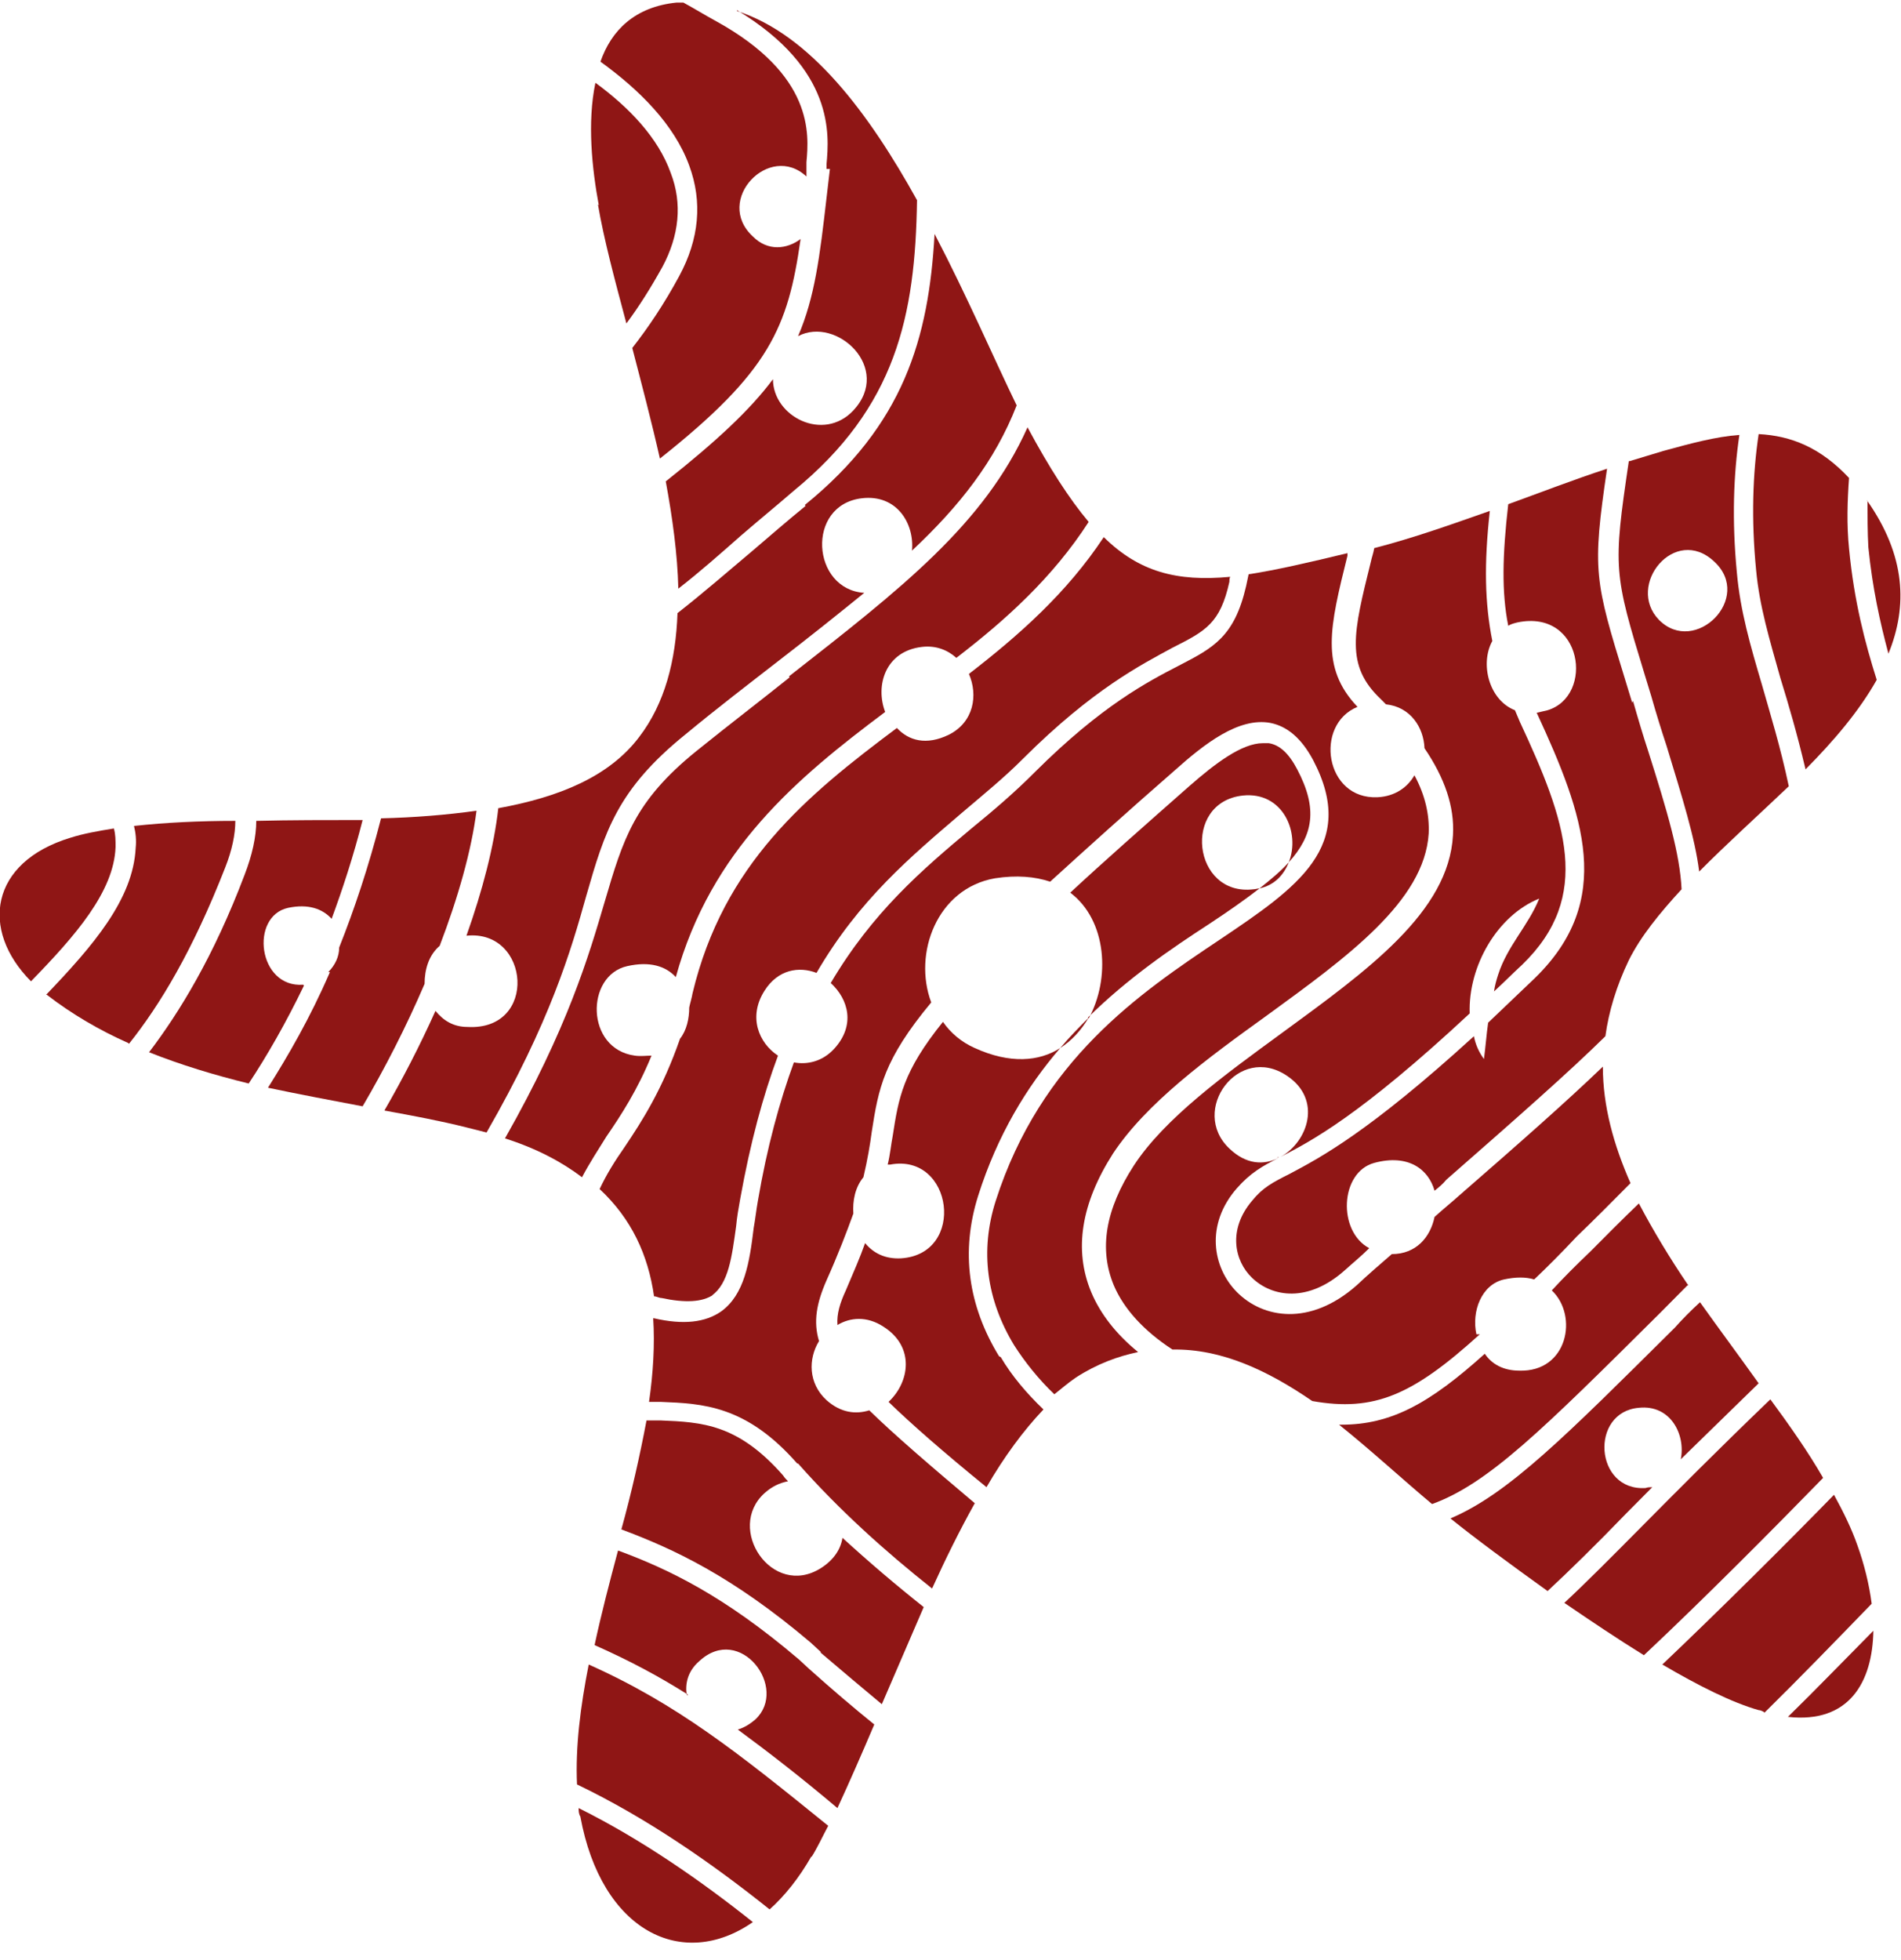
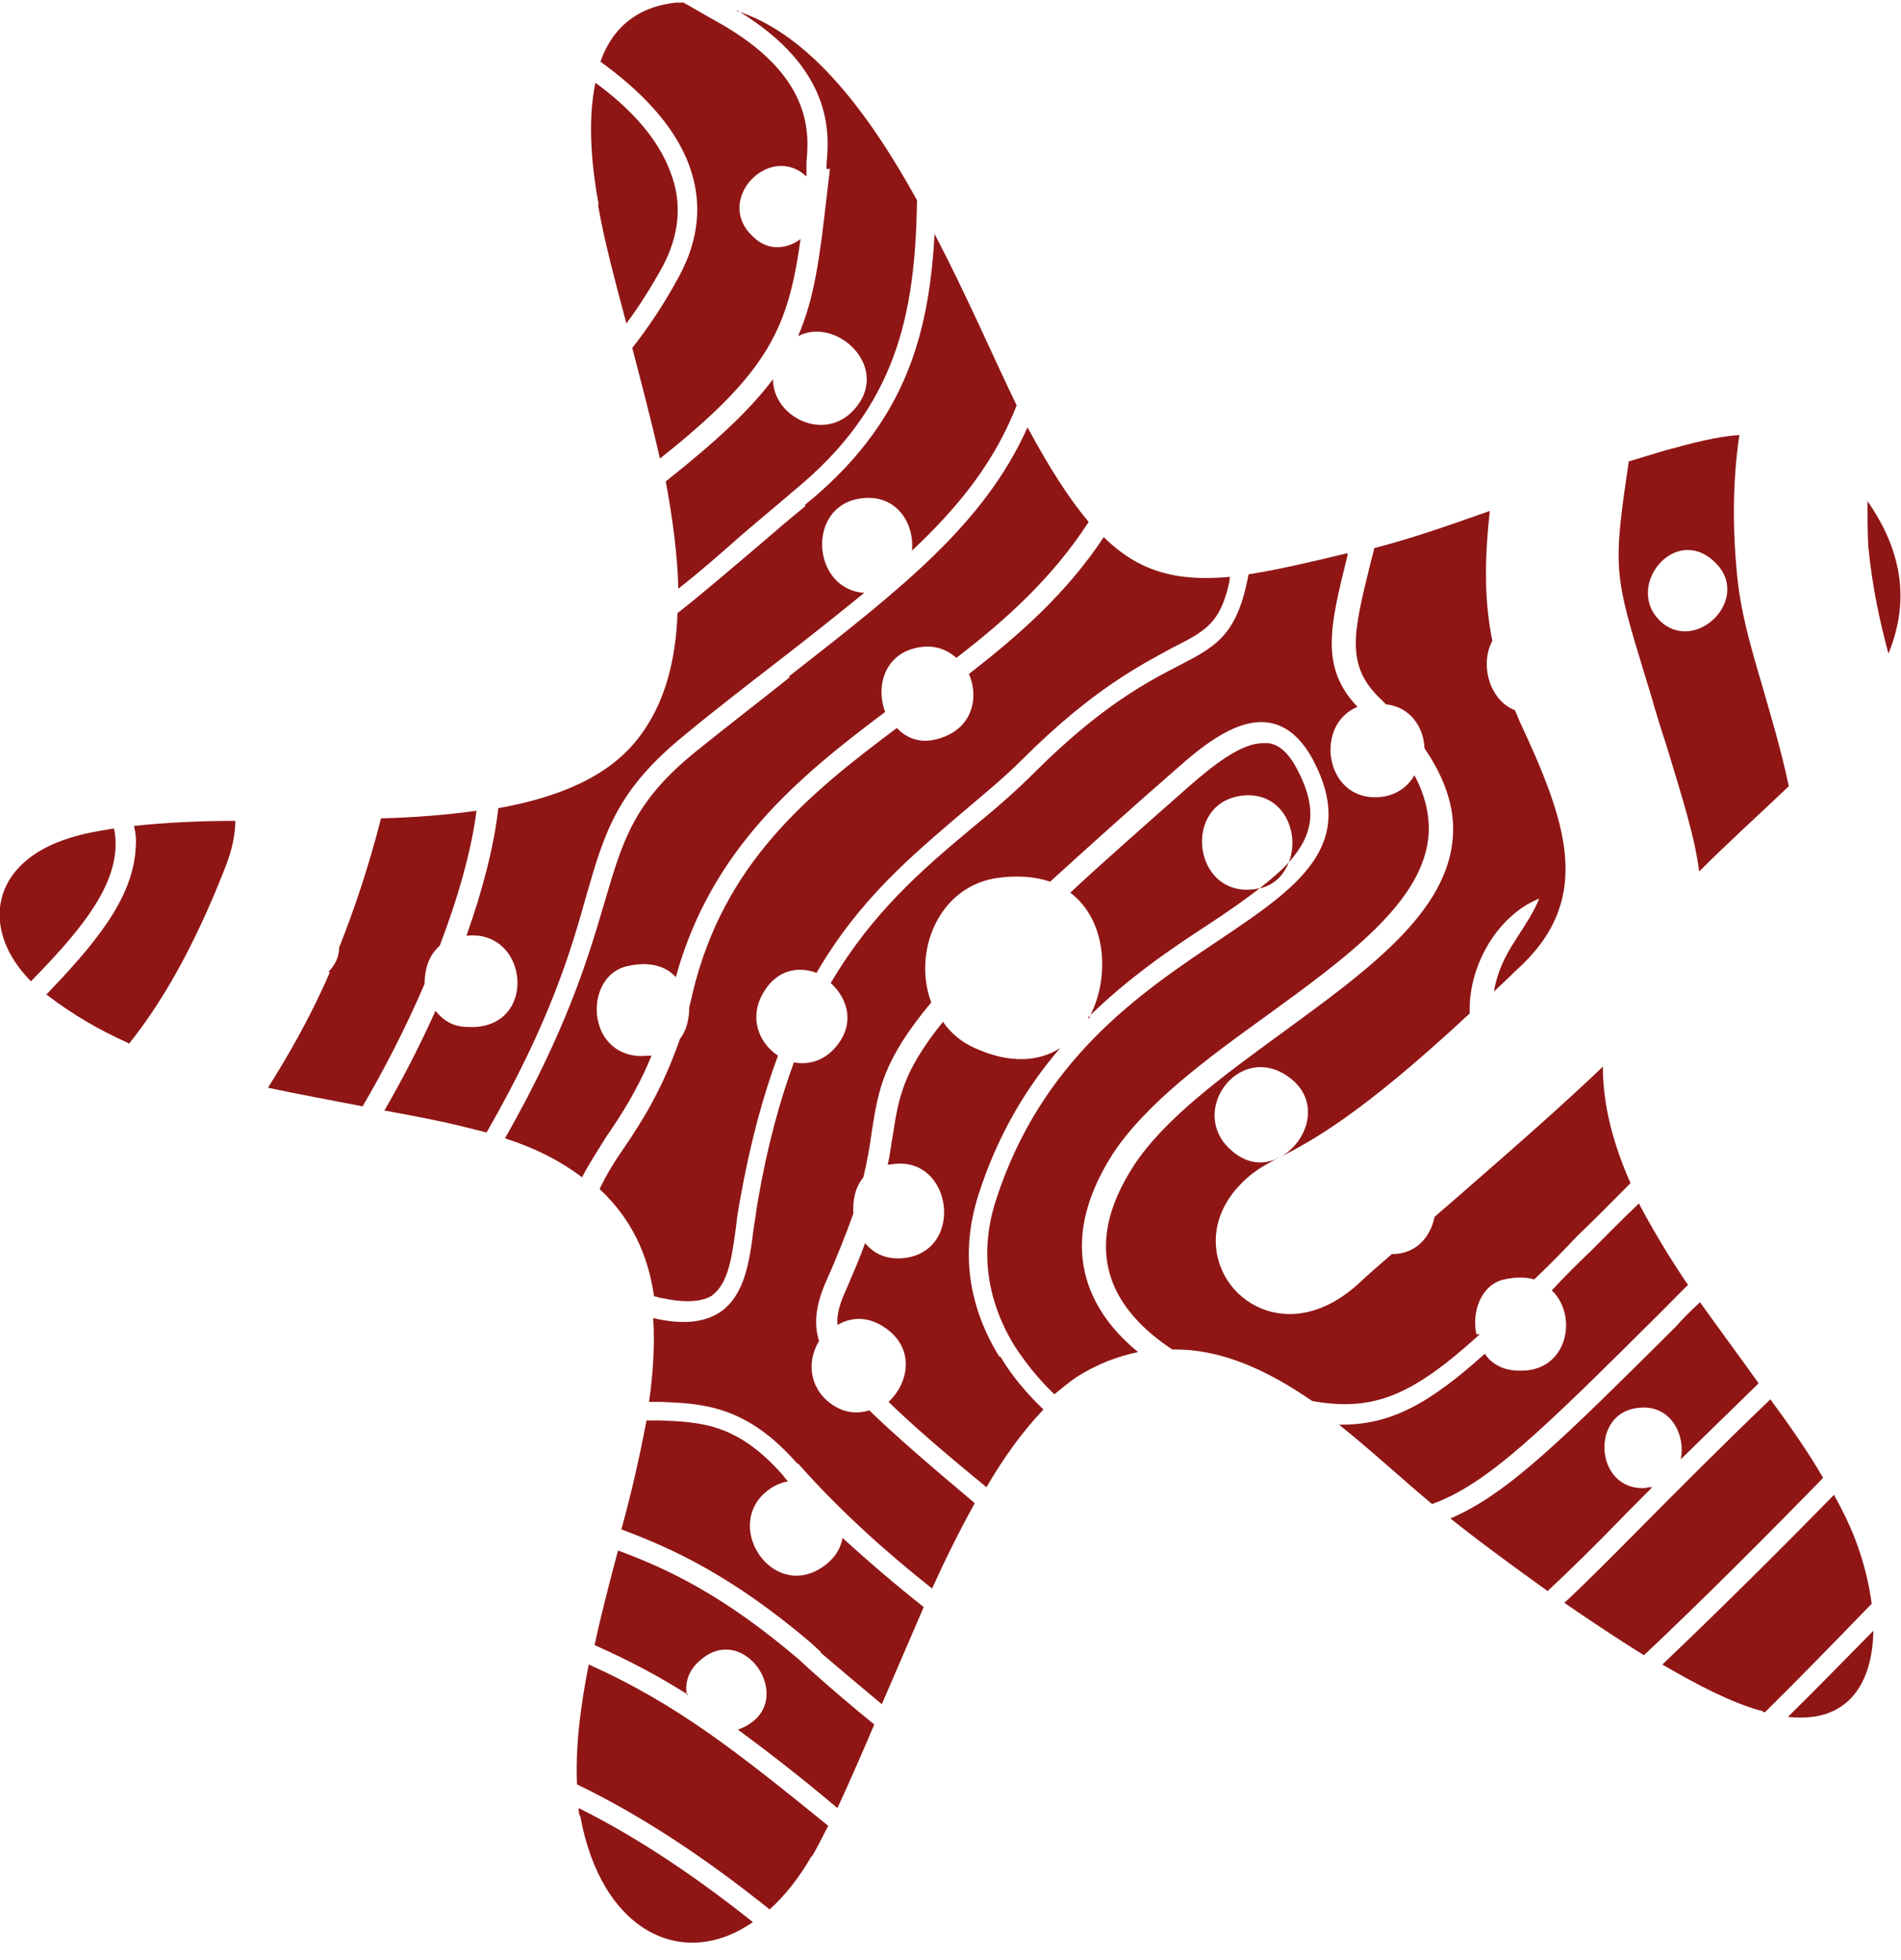
<svg xmlns="http://www.w3.org/2000/svg" width="97" height="100" viewBox="0 0 97 100" fill="none">
  <g clip-path="url(#clip0_2364_677)">
    <path d="M64.268 45.323C65.037 45.15 65.507 44.633 65.763 43.987C65.379 44.418 64.866 44.849 64.268 45.323Z" fill="#8F1615" />
-     <path d="M54.098 53.465C54.696 53.077 55.166 52.56 55.551 51.914C55.081 52.388 54.568 52.905 54.098 53.465Z" fill="#8F1615" />
    <path d="M65.251 59.022C65.251 59.022 65.208 59.022 65.165 59.065C65.165 59.065 65.208 59.065 65.251 59.022Z" fill="#8F1615" />
    <path d="M95.291 25.548C95.291 26.324 95.291 27.142 95.334 27.918C95.547 30.029 95.932 31.752 96.359 33.346C97.342 30.933 97.256 28.349 95.248 25.505L95.291 25.548Z" fill="#8F1615" />
    <path d="M29.613 92.668C30.681 98.528 34.826 100.552 38.416 98.054C35.766 95.943 32.732 93.832 29.527 92.238C29.527 92.367 29.527 92.539 29.613 92.668Z" fill="#8F1615" />
    <path d="M50.978 69.189C49.397 66.605 49.013 63.847 49.91 61.004C50.893 57.902 52.389 55.447 54.098 53.465C53.03 54.154 51.534 54.283 49.739 53.465C49.056 53.163 48.5 52.689 48.115 52.129C46.064 54.671 45.851 56.007 45.552 57.945C45.466 58.376 45.423 58.893 45.295 59.41C45.295 59.41 45.381 59.41 45.423 59.41C48.628 58.807 49.312 63.977 45.979 64.192C45.167 64.235 44.569 63.933 44.142 63.416C43.885 64.149 43.543 64.924 43.159 65.829C42.859 66.475 42.689 67.035 42.731 67.595C43.372 67.208 44.227 67.121 45.082 67.681C46.705 68.715 46.406 70.525 45.338 71.516C46.492 72.636 48.115 74.058 50.337 75.867C51.235 74.316 52.218 72.981 53.243 71.903C52.389 71.085 51.62 70.18 51.064 69.232L50.978 69.189Z" fill="#8F1615" />
-     <path d="M83.283 35.845L82.941 34.725C81.36 29.598 81.232 29.124 82.001 23.911C80.292 24.471 78.626 25.117 76.959 25.721C76.66 28.349 76.617 30.201 76.959 31.924C77.087 31.838 77.258 31.795 77.429 31.752C80.762 31.063 81.36 35.5 78.967 36.232C78.796 36.276 78.583 36.319 78.412 36.362C80.847 41.617 82.386 45.926 78.326 49.889C77.472 50.708 76.66 51.483 75.933 52.172C75.848 52.776 75.805 53.379 75.72 54.025C75.463 53.68 75.292 53.292 75.207 52.862C69.823 57.773 67.344 59.065 65.806 59.884C64.951 60.315 64.439 60.573 63.883 61.262C62.644 62.727 62.986 64.321 63.883 65.183C64.909 66.174 66.746 66.475 68.626 64.795C69.054 64.407 69.481 64.063 69.866 63.675C68.242 62.813 68.37 59.798 70.122 59.324C71.874 58.85 72.9 59.668 73.199 60.745C73.412 60.573 73.626 60.401 73.797 60.185C77.386 57.041 80.036 54.714 81.916 52.862C82.087 51.612 82.471 50.32 83.112 48.984C83.71 47.778 84.693 46.572 85.804 45.366C85.719 43.556 85.078 41.402 84.095 38.3C83.839 37.525 83.582 36.663 83.326 35.758L83.283 35.845Z" fill="#8F1615" />
-     <path d="M94.351 24.385C92.898 22.834 91.402 22.231 89.736 22.145C89.436 24.17 89.351 26.453 89.607 29.081C89.778 30.933 90.291 32.614 90.847 34.595C91.274 35.974 91.701 37.439 92.129 39.248C93.581 37.783 94.863 36.276 95.761 34.682C95.162 32.786 94.607 30.675 94.351 28.004C94.222 26.755 94.265 25.548 94.351 24.342V24.385Z" fill="#8F1615" />
    <path d="M83.112 23.524C82.3 28.995 82.343 29.253 83.924 34.423L84.266 35.543C84.522 36.448 84.779 37.266 85.035 38.042C85.847 40.713 86.488 42.738 86.702 44.461C88.112 43.039 89.736 41.575 91.274 40.11C90.847 38.085 90.334 36.448 89.907 34.94C89.308 32.915 88.796 31.149 88.625 29.21C88.368 26.539 88.454 24.213 88.753 22.188C87.556 22.274 86.274 22.619 84.864 23.007C84.309 23.179 83.711 23.351 83.155 23.524H83.112ZM87.471 28.65C89.479 30.503 86.488 33.475 84.651 31.623C82.941 29.857 85.463 26.755 87.471 28.65Z" fill="#8F1615" />
    <path d="M55.508 51.914C57.559 49.889 59.781 48.381 61.704 47.132C62.687 46.486 63.541 45.883 64.268 45.322C64.182 45.322 64.054 45.366 63.969 45.366C60.849 45.753 60.294 40.928 63.413 40.584C65.464 40.368 66.362 42.479 65.763 43.987C67.003 42.608 67.259 41.273 66.191 39.248C65.763 38.43 65.293 37.999 64.738 37.913C64.652 37.913 64.567 37.913 64.439 37.913C63.37 37.913 62.003 38.947 60.678 40.11C58.285 42.221 56.277 43.987 54.611 45.538C56.491 46.96 56.662 49.932 55.551 51.957L55.508 51.914Z" fill="#8F1615" />
    <path d="M41.877 84.311C42.988 85.258 44.013 86.12 44.996 86.939C45.68 85.345 46.406 83.665 47.133 81.984C45.722 80.864 44.355 79.701 42.988 78.452C42.902 79.012 42.56 79.572 41.877 80.003C39.398 81.554 37.005 77.978 39.014 76.168C39.398 75.824 39.783 75.651 40.21 75.565C40.125 75.479 40.039 75.393 39.954 75.264C37.646 72.636 35.809 72.55 33.715 72.463C33.501 72.463 33.245 72.463 32.989 72.463C32.647 74.273 32.219 76.168 31.706 78.021C34.356 79.012 37.347 80.39 41.364 83.794L41.877 84.268V84.311Z" fill="#8F1615" />
    <path d="M36.322 66.088C37.176 65.484 37.347 64.106 37.561 62.555C37.604 62.081 37.689 61.607 37.775 61.133C38.287 58.29 38.928 55.92 39.697 53.853C38.715 53.206 38.159 51.871 39.014 50.535C39.697 49.458 40.766 49.286 41.663 49.631C43.842 45.883 46.492 43.685 49.056 41.488C50.167 40.541 51.235 39.679 52.218 38.688C55.764 35.155 58.243 33.906 59.824 33.044C61.533 32.183 62.26 31.795 62.73 29.684C62.73 29.598 62.73 29.512 62.772 29.426C60.038 29.684 58.115 29.167 56.32 27.401C54.44 30.244 52.004 32.398 49.44 34.38C49.91 35.457 49.697 36.836 48.415 37.482C47.261 38.042 46.364 37.783 45.765 37.137C41.15 40.584 36.92 44.073 35.339 50.665C35.296 50.923 35.211 51.182 35.168 51.397C35.168 51.957 35.04 52.56 34.698 52.991C33.8 55.576 32.775 57.17 31.878 58.505C31.365 59.238 30.938 59.927 30.596 60.659C32.219 62.167 33.074 64.02 33.373 66.131C33.501 66.131 33.63 66.217 33.758 66.217C34.954 66.475 35.852 66.432 36.407 66.044L36.322 66.088Z" fill="#8F1615" />
    <path d="M16.836 49.588C15.811 51.957 14.7 53.853 13.674 55.49C15.298 55.834 16.922 56.136 18.503 56.438C19.614 54.542 20.725 52.388 21.665 50.191C21.665 49.458 21.878 48.726 22.434 48.252C23.374 45.797 24.058 43.384 24.314 41.359C22.776 41.575 21.152 41.704 19.443 41.747C18.802 44.246 18.075 46.4 17.306 48.338C17.306 48.812 17.093 49.243 16.751 49.588H16.836Z" fill="#8F1615" />
    <path d="M35.04 86.465C34.954 85.905 35.082 85.259 35.681 84.742C37.774 82.803 40.253 86.12 38.544 87.714C38.244 87.973 37.945 88.145 37.646 88.231C39.227 89.394 40.894 90.687 42.731 92.238C43.329 90.945 43.97 89.481 44.611 87.973C43.543 87.111 42.432 86.163 41.278 85.129L40.766 84.656C36.92 81.381 34.099 80.046 31.536 79.098C31.108 80.692 30.681 82.329 30.339 83.923C32.091 84.698 33.629 85.517 35.125 86.465H35.04Z" fill="#8F1615" />
    <path d="M40.723 74.661C42.817 77.03 45.167 79.141 47.56 81.037C48.244 79.529 48.97 78.064 49.739 76.685C47.389 74.704 45.637 73.196 44.355 71.947C43.671 72.162 42.902 72.076 42.176 71.43C41.236 70.568 41.236 69.319 41.791 68.414C41.492 67.423 41.663 66.475 42.176 65.312C42.774 63.977 43.201 62.856 43.543 61.909C43.5 61.262 43.629 60.573 44.056 60.056C44.27 59.151 44.398 58.376 44.483 57.73C44.825 55.533 45.081 54.068 47.517 51.138C46.577 48.64 47.816 45.322 50.765 44.806C51.876 44.633 52.816 44.719 53.585 44.978C55.337 43.384 57.431 41.488 59.952 39.291C61.447 37.956 63.2 36.577 64.823 36.879C65.678 37.051 66.404 37.654 67.003 38.774C69.31 43.168 66.191 45.279 62.217 47.95C58.157 50.664 53.115 54.068 50.807 61.262C49.996 63.804 50.337 66.303 51.748 68.629C52.303 69.491 52.987 70.353 53.799 71.128C54.183 70.826 54.525 70.525 54.91 70.266C55.978 69.577 57.046 69.189 58.072 68.974C56.961 68.069 56.149 67.035 55.679 65.915C54.782 63.761 55.166 61.392 56.79 58.85C58.499 56.265 61.618 53.982 64.61 51.828C68.755 48.812 72.686 45.969 72.9 42.522C72.942 41.575 72.729 40.584 72.173 39.55C71.831 40.153 71.19 40.627 70.293 40.67C67.601 40.799 67.045 36.965 69.267 36.06C67.344 34.035 67.857 31.967 68.755 28.349C68.755 28.305 68.755 28.262 68.755 28.219C66.789 28.693 65.122 29.081 63.712 29.296C63.67 29.512 63.627 29.684 63.584 29.899C62.986 32.484 61.918 33.044 60.166 33.949C58.584 34.768 56.234 35.974 52.816 39.377C51.79 40.411 50.679 41.359 49.568 42.264C47.047 44.375 44.526 46.529 42.389 50.148C43.287 50.966 43.671 52.302 42.56 53.508C41.962 54.154 41.193 54.326 40.509 54.197C39.783 56.179 39.142 58.505 38.672 61.262C38.586 61.736 38.544 62.167 38.458 62.641C38.245 64.407 37.988 66.044 36.792 66.906C35.98 67.466 34.869 67.595 33.373 67.251C33.373 67.251 33.373 67.251 33.33 67.251C33.416 68.586 33.33 70.051 33.117 71.516C33.33 71.516 33.501 71.516 33.715 71.516C35.852 71.602 38.074 71.688 40.68 74.661H40.723Z" fill="#8F1615" />
    <path d="M41.407 94.736C41.706 94.263 41.962 93.702 42.261 93.142C37.689 89.437 34.57 86.939 30.04 84.914C29.613 87.068 29.356 89.136 29.442 91.031C33.031 92.755 36.364 95.081 39.27 97.407C40.039 96.718 40.766 95.813 41.407 94.693V94.736Z" fill="#8F1615" />
    <path d="M85.463 67.725C79.865 73.282 76.959 76.212 74.01 77.461C75.292 78.495 77.044 79.787 78.967 81.166C80.078 80.132 81.403 78.839 82.984 77.202C83.411 76.772 83.839 76.341 84.309 75.867C84.18 75.867 84.095 75.867 83.967 75.91C81.36 76.082 81.104 72.033 83.625 71.817C85.249 71.645 86.018 73.196 85.762 74.445C86.958 73.282 88.283 71.99 89.736 70.568C88.753 69.189 87.727 67.811 86.744 66.432C86.274 66.863 85.847 67.294 85.463 67.725Z" fill="#8F1615" />
    <path d="M90.035 87.37C91.829 85.603 93.795 83.578 95.504 81.812C95.376 80.821 95.12 79.787 94.778 78.84C94.479 77.978 94.052 77.116 93.581 76.255C91.231 78.667 87.77 82.114 84.822 84.914C86.659 85.991 88.368 86.853 89.736 87.24C89.821 87.24 89.907 87.283 89.992 87.326L90.035 87.37Z" fill="#8F1615" />
    <path d="M5.811 42.264C5 42.393 4.273 42.522 3.589 42.738C-0.513 43.987 -1.026 47.434 1.581 50.061C3.846 47.735 5.811 45.495 5.897 43.212C5.897 42.867 5.897 42.565 5.811 42.264Z" fill="#8F1615" />
    <path d="M40.295 34.552C38.843 35.715 37.262 36.922 35.552 38.3C32.347 40.885 31.792 42.824 30.852 46.012C30.04 48.769 28.972 52.431 25.767 58.074C27.391 58.591 28.673 59.281 29.698 60.056C30.083 59.324 30.51 58.678 30.937 57.988C31.706 56.868 32.518 55.619 33.245 53.852C32.988 53.852 32.689 53.896 32.39 53.852C29.869 53.508 29.869 49.76 32.006 49.286C33.159 49.027 33.971 49.286 34.484 49.846C36.279 43.341 40.68 39.679 45.167 36.319C44.654 34.983 45.167 33.217 47.047 33.001C47.773 32.915 48.372 33.174 48.799 33.561C51.32 31.623 53.713 29.469 55.55 26.625C54.568 25.462 53.542 23.868 52.431 21.8C50.209 26.755 45.979 30.029 40.253 34.509L40.295 34.552Z" fill="#8F1615" />
    <path d="M41.108 25.807C40.21 26.539 39.313 27.315 38.458 28.047C37.176 29.124 35.894 30.244 34.57 31.278C34.484 33.691 33.929 35.888 32.604 37.611C31.066 39.636 28.502 40.67 25.425 41.23C25.212 43.169 24.613 45.452 23.801 47.735C27.049 47.39 27.476 52.603 23.844 52.388C23.118 52.388 22.605 52.043 22.22 51.569C21.409 53.379 20.511 55.102 19.614 56.653C21.024 56.911 22.434 57.17 23.801 57.514C24.143 57.601 24.485 57.687 24.827 57.773C28.075 52.129 29.143 48.467 29.912 45.71C30.852 42.436 31.493 40.282 34.954 37.482C36.621 36.103 38.202 34.897 39.697 33.734C41.321 32.484 42.774 31.321 44.099 30.244C41.407 30.072 41.108 25.764 43.971 25.419C45.765 25.204 46.663 26.712 46.535 28.09C48.97 25.807 50.765 23.524 51.876 20.68C50.722 18.311 49.355 15.123 47.688 11.935C47.389 17.277 46.107 21.671 41.065 25.764L41.108 25.807Z" fill="#8F1615" />
    <path d="M6.581 53.249C8.162 51.268 9.828 48.511 11.495 44.246C11.837 43.384 12.008 42.565 12.008 41.876C10.17 41.876 8.418 41.962 6.837 42.135C6.923 42.479 6.965 42.867 6.923 43.255C6.794 45.883 4.743 48.252 2.35 50.751C2.35 50.751 2.35 50.751 2.393 50.751C3.675 51.742 5.085 52.56 6.538 53.206L6.581 53.249Z" fill="#8F1615" />
-     <path d="M15.469 50.234C13.161 50.406 12.734 46.744 14.7 46.313C15.725 46.098 16.452 46.356 16.922 46.873C17.477 45.366 18.033 43.685 18.503 41.833C16.665 41.833 14.828 41.833 13.076 41.876C13.076 42.695 12.862 43.642 12.478 44.633C10.896 48.812 9.145 51.656 7.606 53.68C9.23 54.327 10.939 54.843 12.691 55.274C13.631 53.853 14.571 52.215 15.511 50.277L15.469 50.234Z" fill="#8F1615" />
    <path d="M37.604 0.518C42.603 3.534 42.304 6.894 42.176 8.359C42.176 8.445 42.176 8.531 42.176 8.618H42.347L42.176 10.082C41.834 13.055 41.578 15.166 40.723 17.148C42.689 16.114 45.552 18.785 43.543 20.939C42.005 22.576 39.441 21.24 39.441 19.345C38.287 20.896 36.578 22.49 33.971 24.558C34.313 26.41 34.57 28.262 34.612 30.029C35.723 29.167 36.792 28.219 37.817 27.315C38.715 26.539 39.612 25.807 40.509 25.031C45.722 20.766 46.705 16.114 46.791 10.211C44.355 5.817 41.364 1.768 37.604 0.561V0.518Z" fill="#8F1615" />
    <path d="M91.231 87.585C94.351 87.93 95.547 85.819 95.59 83.191C94.18 84.612 92.684 86.163 91.231 87.585Z" fill="#8F1615" />
    <path d="M79.822 81.769C81.147 82.674 82.557 83.621 83.882 84.44C86.958 81.554 90.59 77.892 93.026 75.393C92.257 74.058 91.317 72.722 90.334 71.386C87.642 73.971 85.505 76.125 83.711 77.935C82.215 79.443 80.933 80.735 79.822 81.769Z" fill="#8F1615" />
    <path d="M30.51 10.427C30.809 12.193 31.365 14.261 31.963 16.501C32.604 15.64 33.202 14.692 33.8 13.615C34.655 12.021 34.826 10.384 34.228 8.833C33.587 7.024 32.091 5.473 30.382 4.223C29.955 6.248 30.211 8.618 30.553 10.47L30.51 10.427Z" fill="#8F1615" />
    <path d="M30.638 3.146C32.604 4.568 34.399 6.334 35.168 8.445C35.852 10.298 35.681 12.193 34.655 14.089C33.886 15.511 33.074 16.717 32.262 17.751C32.732 19.56 33.245 21.499 33.672 23.394C39.27 18.957 40.21 16.717 40.851 12.193C40.167 12.71 39.185 12.839 38.416 12.064C36.407 10.212 39.27 7.239 41.15 9.005C41.15 8.79 41.15 8.488 41.15 8.273C41.279 6.851 41.535 3.836 36.535 1.078C35.98 0.777 35.424 0.432 34.869 0.131C34.741 0.131 34.655 0.131 34.527 0.131C32.39 0.346 31.194 1.552 30.638 3.146Z" fill="#8F1615" />
    <path d="M75.335 68.069C75.079 66.906 75.591 65.528 76.745 65.269C77.344 65.14 77.856 65.14 78.284 65.269C78.967 64.623 79.694 63.89 80.463 63.072C81.317 62.253 82.215 61.349 83.198 60.358C82.343 58.419 81.787 56.437 81.787 54.413C79.95 56.179 77.557 58.29 74.438 61.004C74.053 61.349 73.626 61.693 73.199 62.081C72.985 63.115 72.258 63.977 71.019 63.977C70.421 64.493 69.823 65.01 69.225 65.57C66.832 67.681 64.439 67.251 63.114 65.915C61.875 64.666 61.49 62.469 63.114 60.616C63.798 59.841 64.396 59.496 65.251 59.065C64.481 59.453 63.584 59.41 62.729 58.591C60.678 56.653 63.199 53.206 65.678 54.886C67.473 56.093 66.746 58.247 65.336 59.022C66.917 58.204 69.395 56.911 74.993 51.699C74.908 49.286 76.403 46.701 78.54 45.84C77.984 47.218 76.916 48.252 76.446 49.717C76.361 49.975 76.275 50.277 76.233 50.578C76.703 50.148 77.173 49.674 77.685 49.2C81.275 45.71 79.907 41.876 77.557 36.836C77.472 36.62 77.386 36.448 77.301 36.232C75.976 35.715 75.506 33.863 76.147 32.7C75.762 30.761 75.72 28.779 76.019 26.065C74.053 26.755 72.13 27.444 70.122 27.961C70.079 28.219 69.994 28.435 69.951 28.65C69.054 32.269 68.626 33.949 70.464 35.672C70.549 35.758 70.635 35.845 70.72 35.931C71.959 36.06 72.643 37.094 72.686 38.171C73.711 39.679 74.224 41.144 74.139 42.608C73.925 46.529 69.78 49.501 65.421 52.689C62.473 54.843 59.439 57.041 57.858 59.453C56.405 61.693 56.063 63.718 56.833 65.57C57.345 66.777 58.371 67.897 59.824 68.845C62.345 68.802 64.695 69.922 66.96 71.473C70.122 72.033 72.088 71.171 75.506 68.069H75.335Z" fill="#8F1615" />
    <path d="M86.146 65.571C85.206 64.192 84.352 62.77 83.625 61.392C82.728 62.253 81.916 63.072 81.147 63.847C80.42 64.537 79.779 65.183 79.181 65.829C80.549 67.121 79.993 70.008 77.515 69.922C76.703 69.922 76.105 69.577 75.763 69.06C72.942 71.602 70.977 72.679 68.456 72.679C68.456 72.679 68.37 72.679 68.327 72.679C69.994 74.014 71.575 75.479 73.071 76.728C75.934 75.695 78.711 72.937 84.694 66.992C85.163 66.518 85.634 66.044 86.104 65.571H86.146Z" fill="#8F1615" />
  </g>
  <defs>
    <clipPath id="clip0_2364_677">
      <rect width="97" height="99" fill="white" transform="translate(0 0.131)" />
    </clipPath>
  </defs>
</svg>